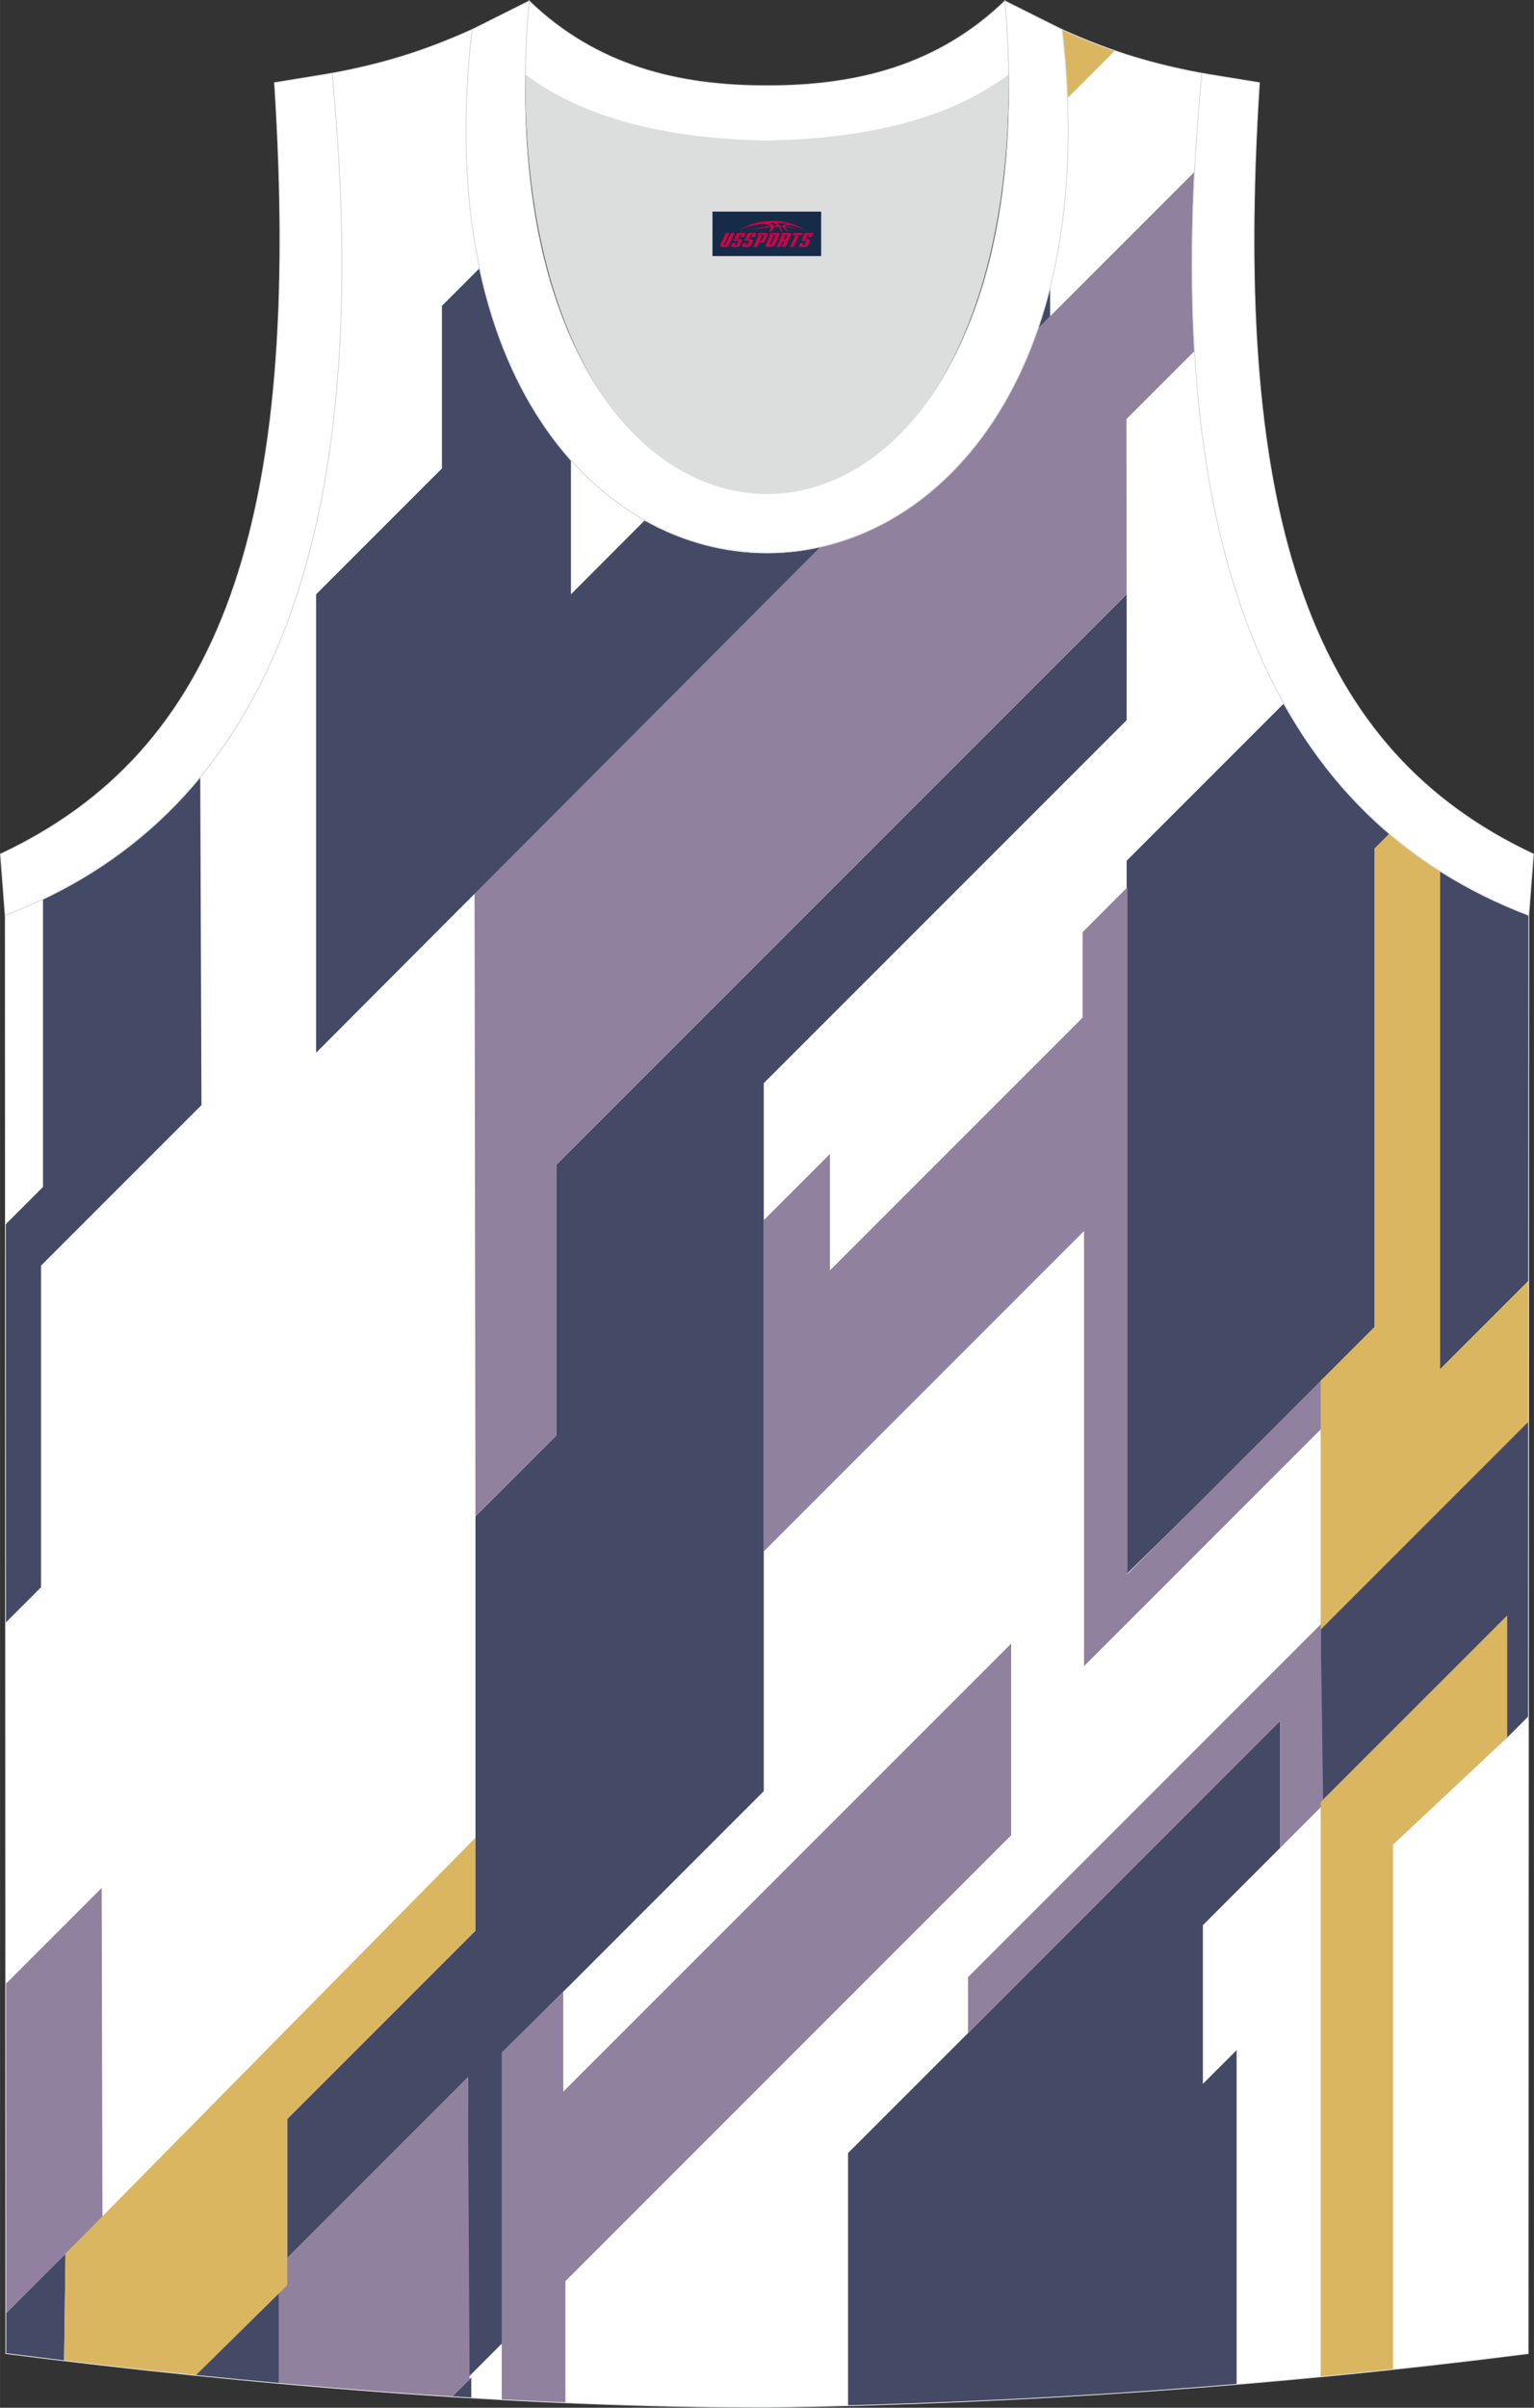
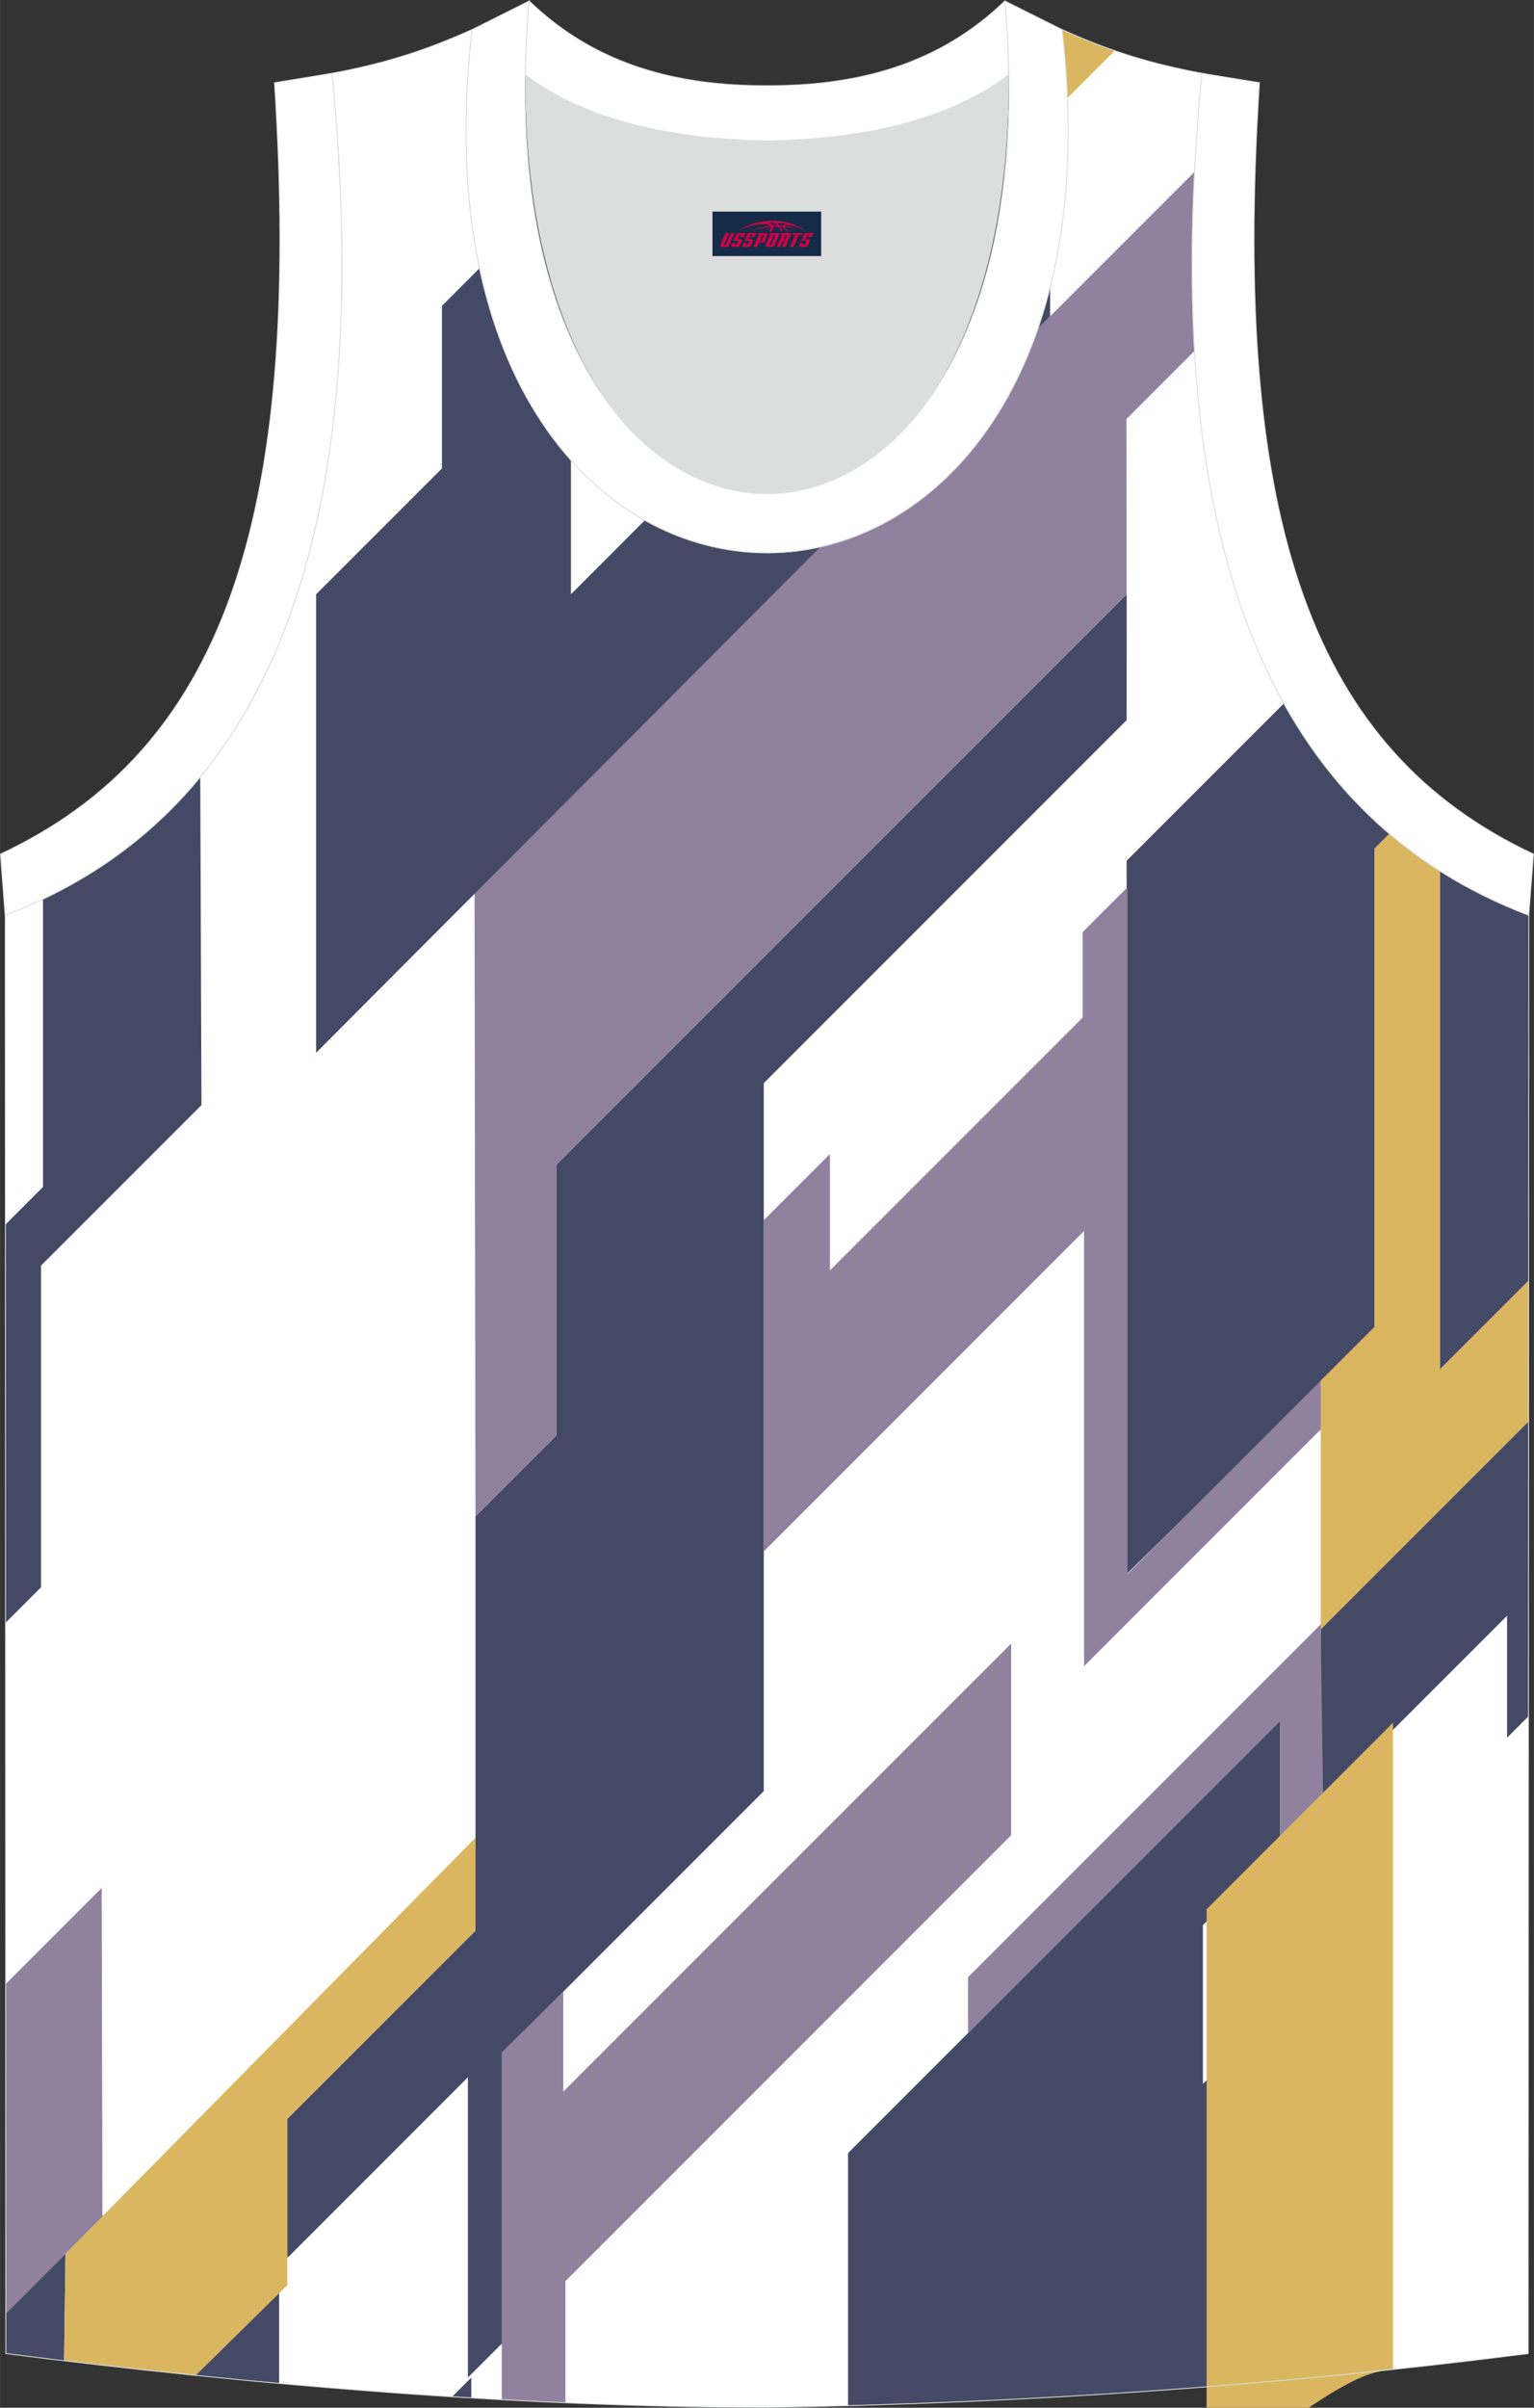
<svg xmlns="http://www.w3.org/2000/svg" version="1.1" id="图层_1" x="0px" y="0px" width="338.74px" height="531.5px" viewBox="0 0 338.78 531.58" enable-background="new 0 0 338.78 531.58" xml:space="preserve">
  <rect x="0" y="0" width="338.78" height="531.58" fill="#333333" stroke="none" />
  <g>
    <g>
      <path fill-rule="evenodd" clip-rule="evenodd" fill="#FFFFFF" d="M169.42,531.48c57.38-0.83,113.34-4.88,168.08-11.86l0.14-317.55    c-54.53-20.78-82.66-77.25-72.19-185.88h0.02c-10.65-2-19.74-4.62-30.93-9.66c17.79,154.02-148.08,154.02-130.29,0    c-11.18,5.04-20.28,7.66-30.93,9.66h0.02C83.81,124.82,55.69,181.28,1.15,202.07l0.13,317.54    C55.6,526.54,114.71,531.48,169.42,531.48z" />
      <polygon fill-rule="evenodd" clip-rule="evenodd" fill="#444966" points="332.84,383.64 337.56,378.92 337.59,312.88     291.67,358.63 291.67,397.88 332.84,356.72   " />
      <path fill-rule="evenodd" clip-rule="evenodd" fill="#444966" d="M283.54,155.31l-34.72,34.72v157.48l54.75-53.73V187.35    l3.28-3.28C297.74,176.3,289.93,166.77,283.54,155.31L283.54,155.31z M318.03,192.3v110.01l19.57-19.57l0.04-80.68    C330.66,199.41,324.12,196.16,318.03,192.3z" />
      <path fill-rule="evenodd" clip-rule="evenodd" fill="#444966" d="M273.11,526.41v-73.79l-7.45,7.45v-35.04l17.07-17.07v-28.05    l-95.44,95.44v55.76C216.24,530.35,244.84,528.77,273.11,526.41z" />
      <polygon fill-rule="evenodd" clip-rule="evenodd" fill="#444966" points="248.83,131.21 122.84,257.19 122.84,316.94     105.01,334.77 105.01,426.25 63.44,467.82 63.44,498.51 103.33,458.62 103.33,524.91 111,517.24 111,453.12 168.68,395.44     168.68,239.13 248.82,158.99   " />
      <path fill-rule="evenodd" clip-rule="evenodd" fill="#444966" d="M61.64,526.2v-20.63l-18.82,18.82    C49.07,525.03,55.35,525.64,61.64,526.2L61.64,526.2z M14.15,521.2l0.31-23.62L1.27,510.77v8.84    C5.54,520.15,9.83,520.68,14.15,521.2z" />
      <path fill-rule="evenodd" clip-rule="evenodd" fill="#444966" d="M104.08,529.41v-4.5l-4.23,4.23    C101.26,529.23,102.67,529.32,104.08,529.41z" />
      <path fill-rule="evenodd" clip-rule="evenodd" fill="#90819E" d="M263.83,37.92L229.2,72.55c-9.53,27.69-28.13,43.74-48.19,48.19    l-76.21,76.21l0.2,137.82l17.83-17.83v-59.75L248.82,131.2l-0.05-38.68l15.05-15.05C263.11,65.26,263.11,52.08,263.83,37.92z" />
      <polygon fill-rule="evenodd" clip-rule="evenodd" fill="#90819E" points="168.68,269.38 183.29,254.77 183.29,280.47     239.1,224.66 239.1,205.78 249,195.87 249,347.51 292.4,304.11 292.4,314.86 239.41,367.85 239.41,271.78 168.68,342.51   " />
      <path fill-rule="evenodd" clip-rule="evenodd" fill="#90819E" d="M124.87,530.48v-26.86l98.44-98.44v-42.3l-98.92,98.92v-22.07    l-13.59,13.39v76.67C115.5,530.05,120.19,530.28,124.87,530.48z" />
-       <path fill-rule="evenodd" clip-rule="evenodd" fill="#90819E" d="M99.85,529.14l3.86-3.86l-0.38-66.67l-41.77,41.77v25.81    C74.28,527.34,87.08,528.34,99.85,529.14z" />
      <polygon fill-rule="evenodd" clip-rule="evenodd" fill="#90819E" points="1.27,510.77 22.62,489.42 22.45,416.82 1.24,438.02       " />
      <polygon fill-rule="evenodd" clip-rule="evenodd" fill="#90819E" points="291.67,358.63 213.79,436.51 213.79,448.84     282.73,379.9 282.73,407.96 292.23,398.45   " />
      <path fill-rule="evenodd" clip-rule="evenodd" fill="#DAB660" d="M337.6,282.74l-19.57,19.57V192.3    c-3.92-2.49-7.64-5.23-11.17-8.24l-3.28,3.28v105.58l-11.91,11.91v54.95l45.92-45.92L337.6,282.74z" />
-       <path fill-rule="evenodd" clip-rule="evenodd" fill="#DAB660" d="M307.65,523.12V407.26l25.19-23.62v-26.92l-41.17,41.17v126.86    C297.01,524.23,302.34,523.69,307.65,523.12z" />
+       <path fill-rule="evenodd" clip-rule="evenodd" fill="#DAB660" d="M307.65,523.12V407.26v-26.92l-41.17,41.17v126.86    C297.01,524.23,302.34,523.69,307.65,523.12z" />
      <path fill-rule="evenodd" clip-rule="evenodd" fill="#DAB660" d="M14.46,497.58l-0.31,23.62c9.58,1.15,19.29,2.23,29.08,3.23    l20.21-19.91v-36.7l41.57-41.57v-20.53L14.46,497.58z" />
      <path fill-rule="evenodd" clip-rule="evenodd" fill="#DAB660" d="M235.71,21.69l10.5-10.5c-3.73-1.29-7.56-2.81-11.67-4.67    C235.14,11.77,235.51,16.81,235.71,21.69z" />
      <path fill-rule="evenodd" clip-rule="evenodd" fill="#444966" d="M105.93,59.19l-8.33,8.33v35.9l-27.79,27.79v101.21l111.4-111.72    c-13,2.93-26.64,1-38.8-5.84l-16.32,16.35v-29.66C116.94,91.28,109.74,77.17,105.93,59.19L105.93,59.19z M229.2,72.56l2.72-2.73    V63.3C231.12,66.51,230.21,69.61,229.2,72.56z" />
      <path fill-rule="evenodd" clip-rule="evenodd" fill="#444966" d="M9.49,198.5v63.56l-8.32,8.32l0.04,87.9l7.84-7.84v-71.02    l35.44-35.44l-0.27-72.42C34.62,183.22,22.97,192.1,9.49,198.5z" />
    </g>
    <path fill="none" stroke="#DCDDDD" stroke-width="0.2" stroke-miterlimit="22.926" d="M169.42,531.48   c57.38-0.83,113.34-4.88,168.08-11.86l0.14-317.55c-54.53-20.78-82.66-77.25-72.19-185.88h0.02c-10.65-2-19.74-4.62-30.93-9.66   c17.79,154.02-148.08,154.02-130.29,0c-11.18,5.04-20.28,7.66-30.93,9.66h0.02C83.81,124.82,55.69,181.28,1.15,202.07l0.13,317.54   C55.6,526.54,114.71,531.48,169.42,531.48z" />
    <path fill-rule="evenodd" clip-rule="evenodd" fill="#DCDDDD" d="M169.4,31.1c26.46-0.42,42.92-6.7,53.29-14.5   c0.02-0.06,0.03-0.12,0.05-0.17c1.15,124.08-107.83,124.08-106.68,0c0.02,0.06,0.03,0.12,0.05,0.18   C126.48,24.4,142.95,30.68,169.4,31.1z" />
    <path fill-rule="evenodd" clip-rule="evenodd" fill="#FFFFFF" stroke="#DCDDDD" stroke-width="0.2" stroke-miterlimit="22.926" d="   M1.13,202.07c54.53-20.78,82.67-77.25,72.2-185.88l-12.71,2.07c6.3,97.69-12.01,147.55-60.52,170.3L1.13,202.07z" />
    <path fill-rule="evenodd" clip-rule="evenodd" fill="#FFFFFF" stroke="#DCDDDD" stroke-width="0.2" stroke-miterlimit="22.926" d="   M116.87,0.22c-12.98,145.01,118.03,145,105.06,0l12.62,6.31c17.79,154.02-148.08,154.02-130.29,0L116.87,0.22z" />
    <path fill-rule="evenodd" clip-rule="evenodd" fill="#FFFFFF" stroke="#DCDDDD" stroke-width="0.2" stroke-miterlimit="22.926" d="   M116.87,0.22c14.82,14.3,32.93,18.75,52.53,18.7c19.6,0.05,37.7-4.4,52.52-18.7c0.5,5.62,0.77,11.02,0.82,16.2   c-0.02,0.06-0.04,0.13-0.05,0.19c-10.37,7.79-26.84,14.08-53.29,14.5c-26.46-0.42-42.92-6.7-53.29-14.5   c-0.02-0.06-0.03-0.13-0.05-0.19C116.1,11.24,116.37,5.85,116.87,0.22z" />
    <path fill-rule="evenodd" clip-rule="evenodd" fill="#FFFFFF" stroke="#DCDDDD" stroke-width="0.2" stroke-miterlimit="22.926" d="   M337.63,202.07c-54.53-20.78-82.66-77.25-72.19-185.88l12.71,2.07c-6.3,97.69,12.01,147.55,60.52,170.3L337.63,202.07z" />
  </g>
  <g id="tag_logo">
    <rect y="46.72" fill="#162B48" width="24" height="9.818" x="157.35" />
    <g>
      <path fill="#D30044" d="M173.31,49.91l0.005-0.011c0.131-0.311,1.085-0.262,2.351,0.071c0.715,0.24,1.44,0.54,2.193,0.9    c-0.218-0.147-0.447-0.289-0.682-0.42l0.011,0.005l-0.011-0.005c-1.478-0.845-3.218-1.418-5.1-1.62    c-1.282-0.115-1.658-0.082-2.411-0.055c-2.449,0.142-4.68,0.905-6.458,2.095c1.26-0.638,2.722-1.075,4.195-1.336    c1.467-0.18,2.476-0.033,2.771,0.344c-1.691,0.175-3.469,0.633-4.555,1.075c1.156-0.338,2.967-0.665,4.647-0.813    c0.016,0.251-0.115,0.567-0.415,0.96h0.475c0.376-0.382,0.584-0.725,0.595-1.004c0.333-0.022,0.66-0.033,0.971-0.033    C172.14,50.35,172.35,50.7,172.55,51.09h0.262c-0.125-0.344-0.295-0.687-0.518-1.036c0.207,0,0.393,0.005,0.567,0.011    c0.104,0.267,0.496,0.66,1.058,1.025h0.245c-0.442-0.365-0.753-0.753-0.835-1.004c1.047,0.065,1.696,0.224,2.885,0.513    C175.13,50.17,174.39,50,173.31,49.91z M170.87,49.82c-0.164-0.295-0.655-0.485-1.402-0.551    c0.464-0.033,0.922-0.055,1.364-0.055c0.311,0.147,0.589,0.344,0.84,0.589C171.41,49.8,171.14,49.81,170.87,49.82z M172.85,49.87c-0.224-0.016-0.458-0.027-0.715-0.044c-0.147-0.202-0.311-0.398-0.502-0.6c0.082,0,0.164,0.005,0.24,0.011    c0.72,0.033,1.429,0.125,2.138,0.273C173.34,49.47,172.96,49.63,172.85,49.87z" />
      <path fill="#D30044" d="M160.27,51.45L159.1,54C158.92,54.37,159.19,54.51,159.67,54.51l0.873,0.005    c0.115,0,0.251-0.049,0.327-0.175l1.342-2.891H161.43L160.21,54.08H160.04c-0.147,0-0.185-0.033-0.147-0.125l1.156-2.504H160.27L160.27,51.45z M162.13,52.8h1.271c0.36,0,0.584,0.125,0.442,0.425L163.37,54.26C163.27,54.48,163,54.51,162.77,54.51H161.85c-0.267,0-0.442-0.136-0.349-0.333l0.235-0.513h0.742L162.3,54.04C162.28,54.09,162.32,54.1,162.38,54.1h0.18    c0.082,0,0.125-0.016,0.147-0.071l0.376-0.813c0.011-0.022,0.011-0.044-0.055-0.044H161.96L162.13,52.8L162.13,52.8z M162.95,52.73h-0.78l0.475-1.025c0.098-0.218,0.338-0.256,0.578-0.256H164.67L164.28,52.29L163.5,52.41l0.262-0.562H163.47c-0.082,0-0.12,0.016-0.147,0.071L162.95,52.73L162.95,52.73z M164.54,52.8L164.37,53.17h1.069c0.06,0,0.06,0.016,0.049,0.044    L165.11,54.03C165.09,54.08,165.05,54.1,164.97,54.1H164.79c-0.055,0-0.104-0.011-0.082-0.06l0.175-0.376H164.14L163.91,54.18C163.81,54.37,163.99,54.51,164.26,54.51h0.916c0.24,0,0.502-0.033,0.605-0.251l0.475-1.031c0.142-0.3-0.082-0.425-0.442-0.425H164.54L164.54,52.8z M165.35,52.73l0.371-0.818c0.022-0.055,0.06-0.071,0.147-0.071h0.295L165.9,52.4l0.791-0.115l0.387-0.845H165.63c-0.24,0-0.48,0.038-0.578,0.256L164.58,52.73L165.35,52.73L165.35,52.73z M167.75,53.19h0.278c0.087,0,0.153-0.022,0.202-0.115    l0.496-1.075c0.033-0.076-0.011-0.12-0.125-0.12H167.2l0.431-0.431h1.522c0.355,0,0.485,0.153,0.393,0.355l-0.676,1.445    c-0.06,0.125-0.175,0.333-0.644,0.327l-0.649-0.005L167.14,54.51H166.36l1.178-2.558h0.785L167.75,53.19L167.75,53.19z     M170.34,54c-0.022,0.049-0.06,0.076-0.142,0.076h-0.191c-0.082,0-0.109-0.027-0.082-0.076l0.944-2.051h-0.785l-0.987,2.138    c-0.125,0.273,0.115,0.415,0.453,0.415h0.72c0.327,0,0.649-0.071,0.769-0.322l1.085-2.384c0.093-0.202-0.06-0.355-0.415-0.355    h-1.533l-0.431,0.431h1.38c0.115,0,0.164,0.033,0.131,0.104L170.34,54L170.34,54z M173.06,52.87h0.278    c0.087,0,0.158-0.022,0.202-0.115l0.344-0.753c0.033-0.076-0.011-0.12-0.125-0.12h-1.402l0.425-0.431h1.527    c0.355,0,0.485,0.153,0.393,0.355l-0.529,1.124c-0.044,0.093-0.147,0.18-0.393,0.18c0.224,0.011,0.256,0.158,0.175,0.327    l-0.496,1.075h-0.785l0.54-1.167c0.022-0.055-0.005-0.087-0.104-0.087h-0.235L172.29,54.51h-0.785l1.178-2.558h0.785L173.06,52.87L173.06,52.87z M175.63,51.96L174.45,54.51h0.785l1.184-2.558H175.63L175.63,51.96z M177.14,51.89l0.202-0.431h-2.1l-0.295,0.431    H177.14L177.14,51.89z M177.12,52.8h1.271c0.36,0,0.584,0.125,0.442,0.425l-0.475,1.031c-0.104,0.218-0.371,0.251-0.605,0.251    h-0.916c-0.267,0-0.442-0.136-0.349-0.333l0.235-0.513h0.742L177.29,54.04c-0.022,0.049,0.022,0.06,0.082,0.06h0.18    c0.082,0,0.125-0.016,0.147-0.071l0.376-0.813c0.011-0.022,0.011-0.044-0.049-0.044h-1.069L177.12,52.8L177.12,52.8z     M177.93,52.73H177.15l0.475-1.025c0.098-0.218,0.338-0.256,0.578-0.256h1.451l-0.387,0.845l-0.791,0.115l0.262-0.562h-0.295    c-0.082,0-0.12,0.016-0.147,0.071L177.93,52.73z" />
    </g>
  </g>
</svg>